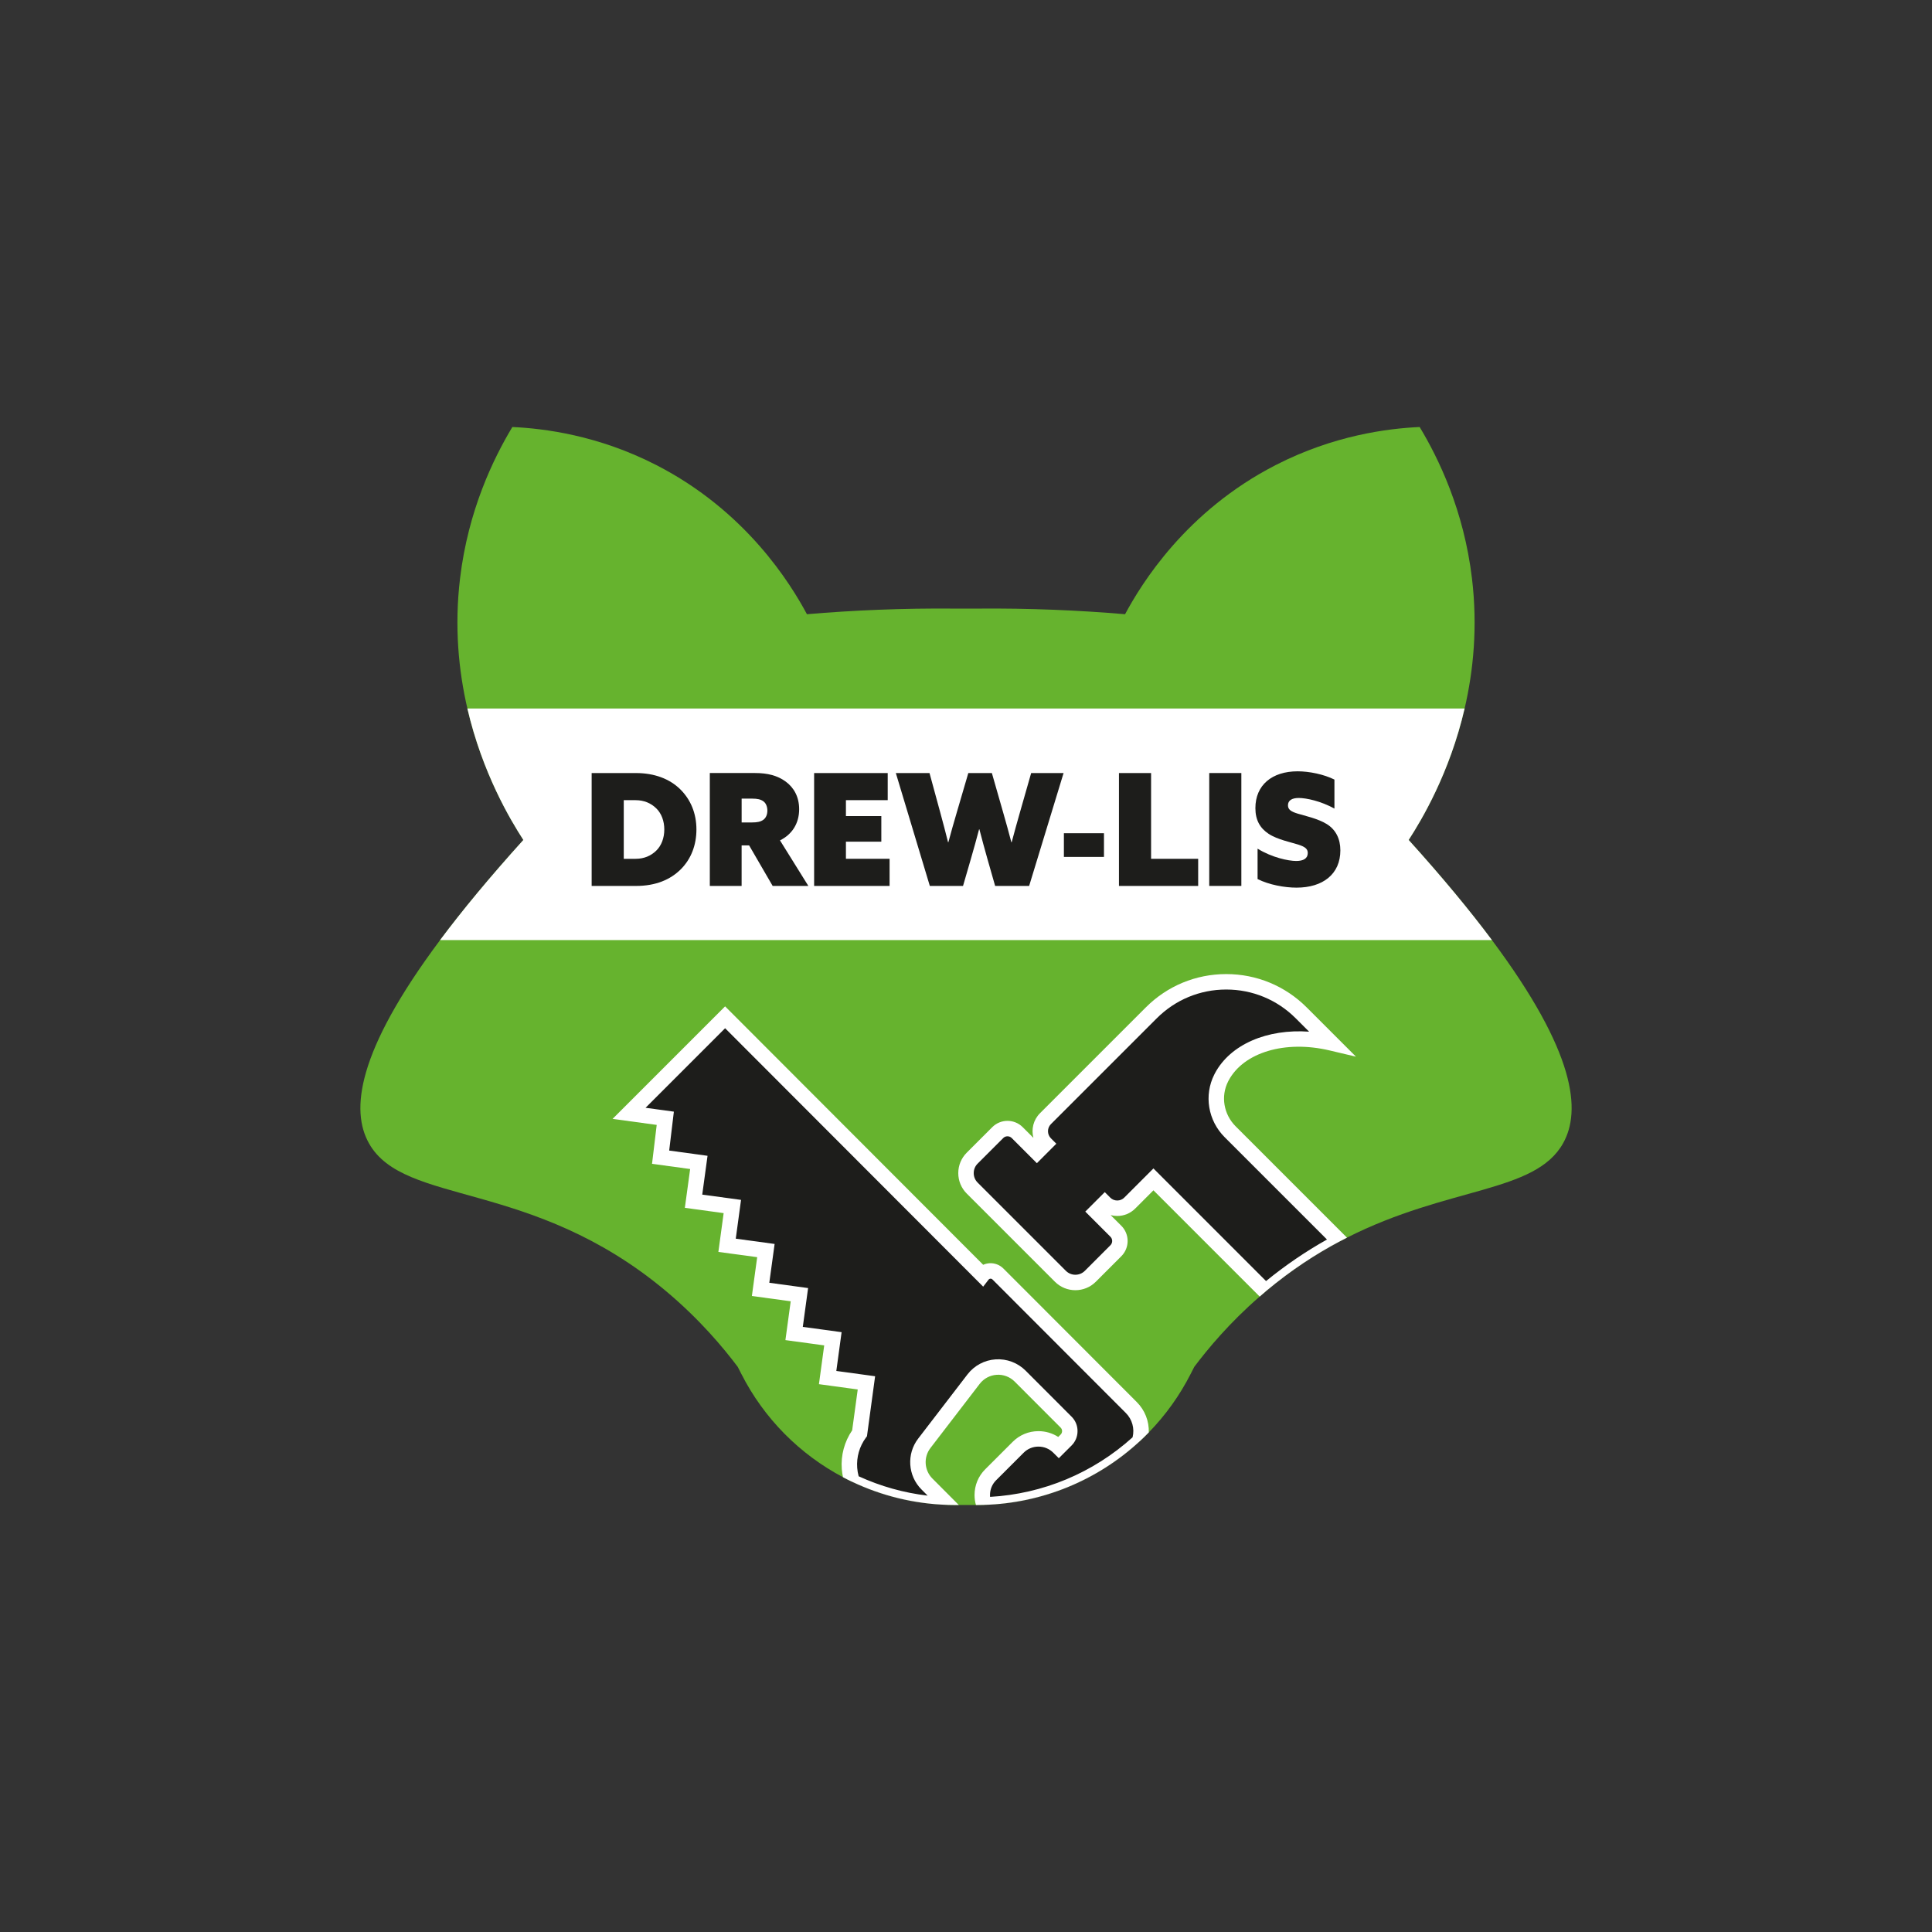
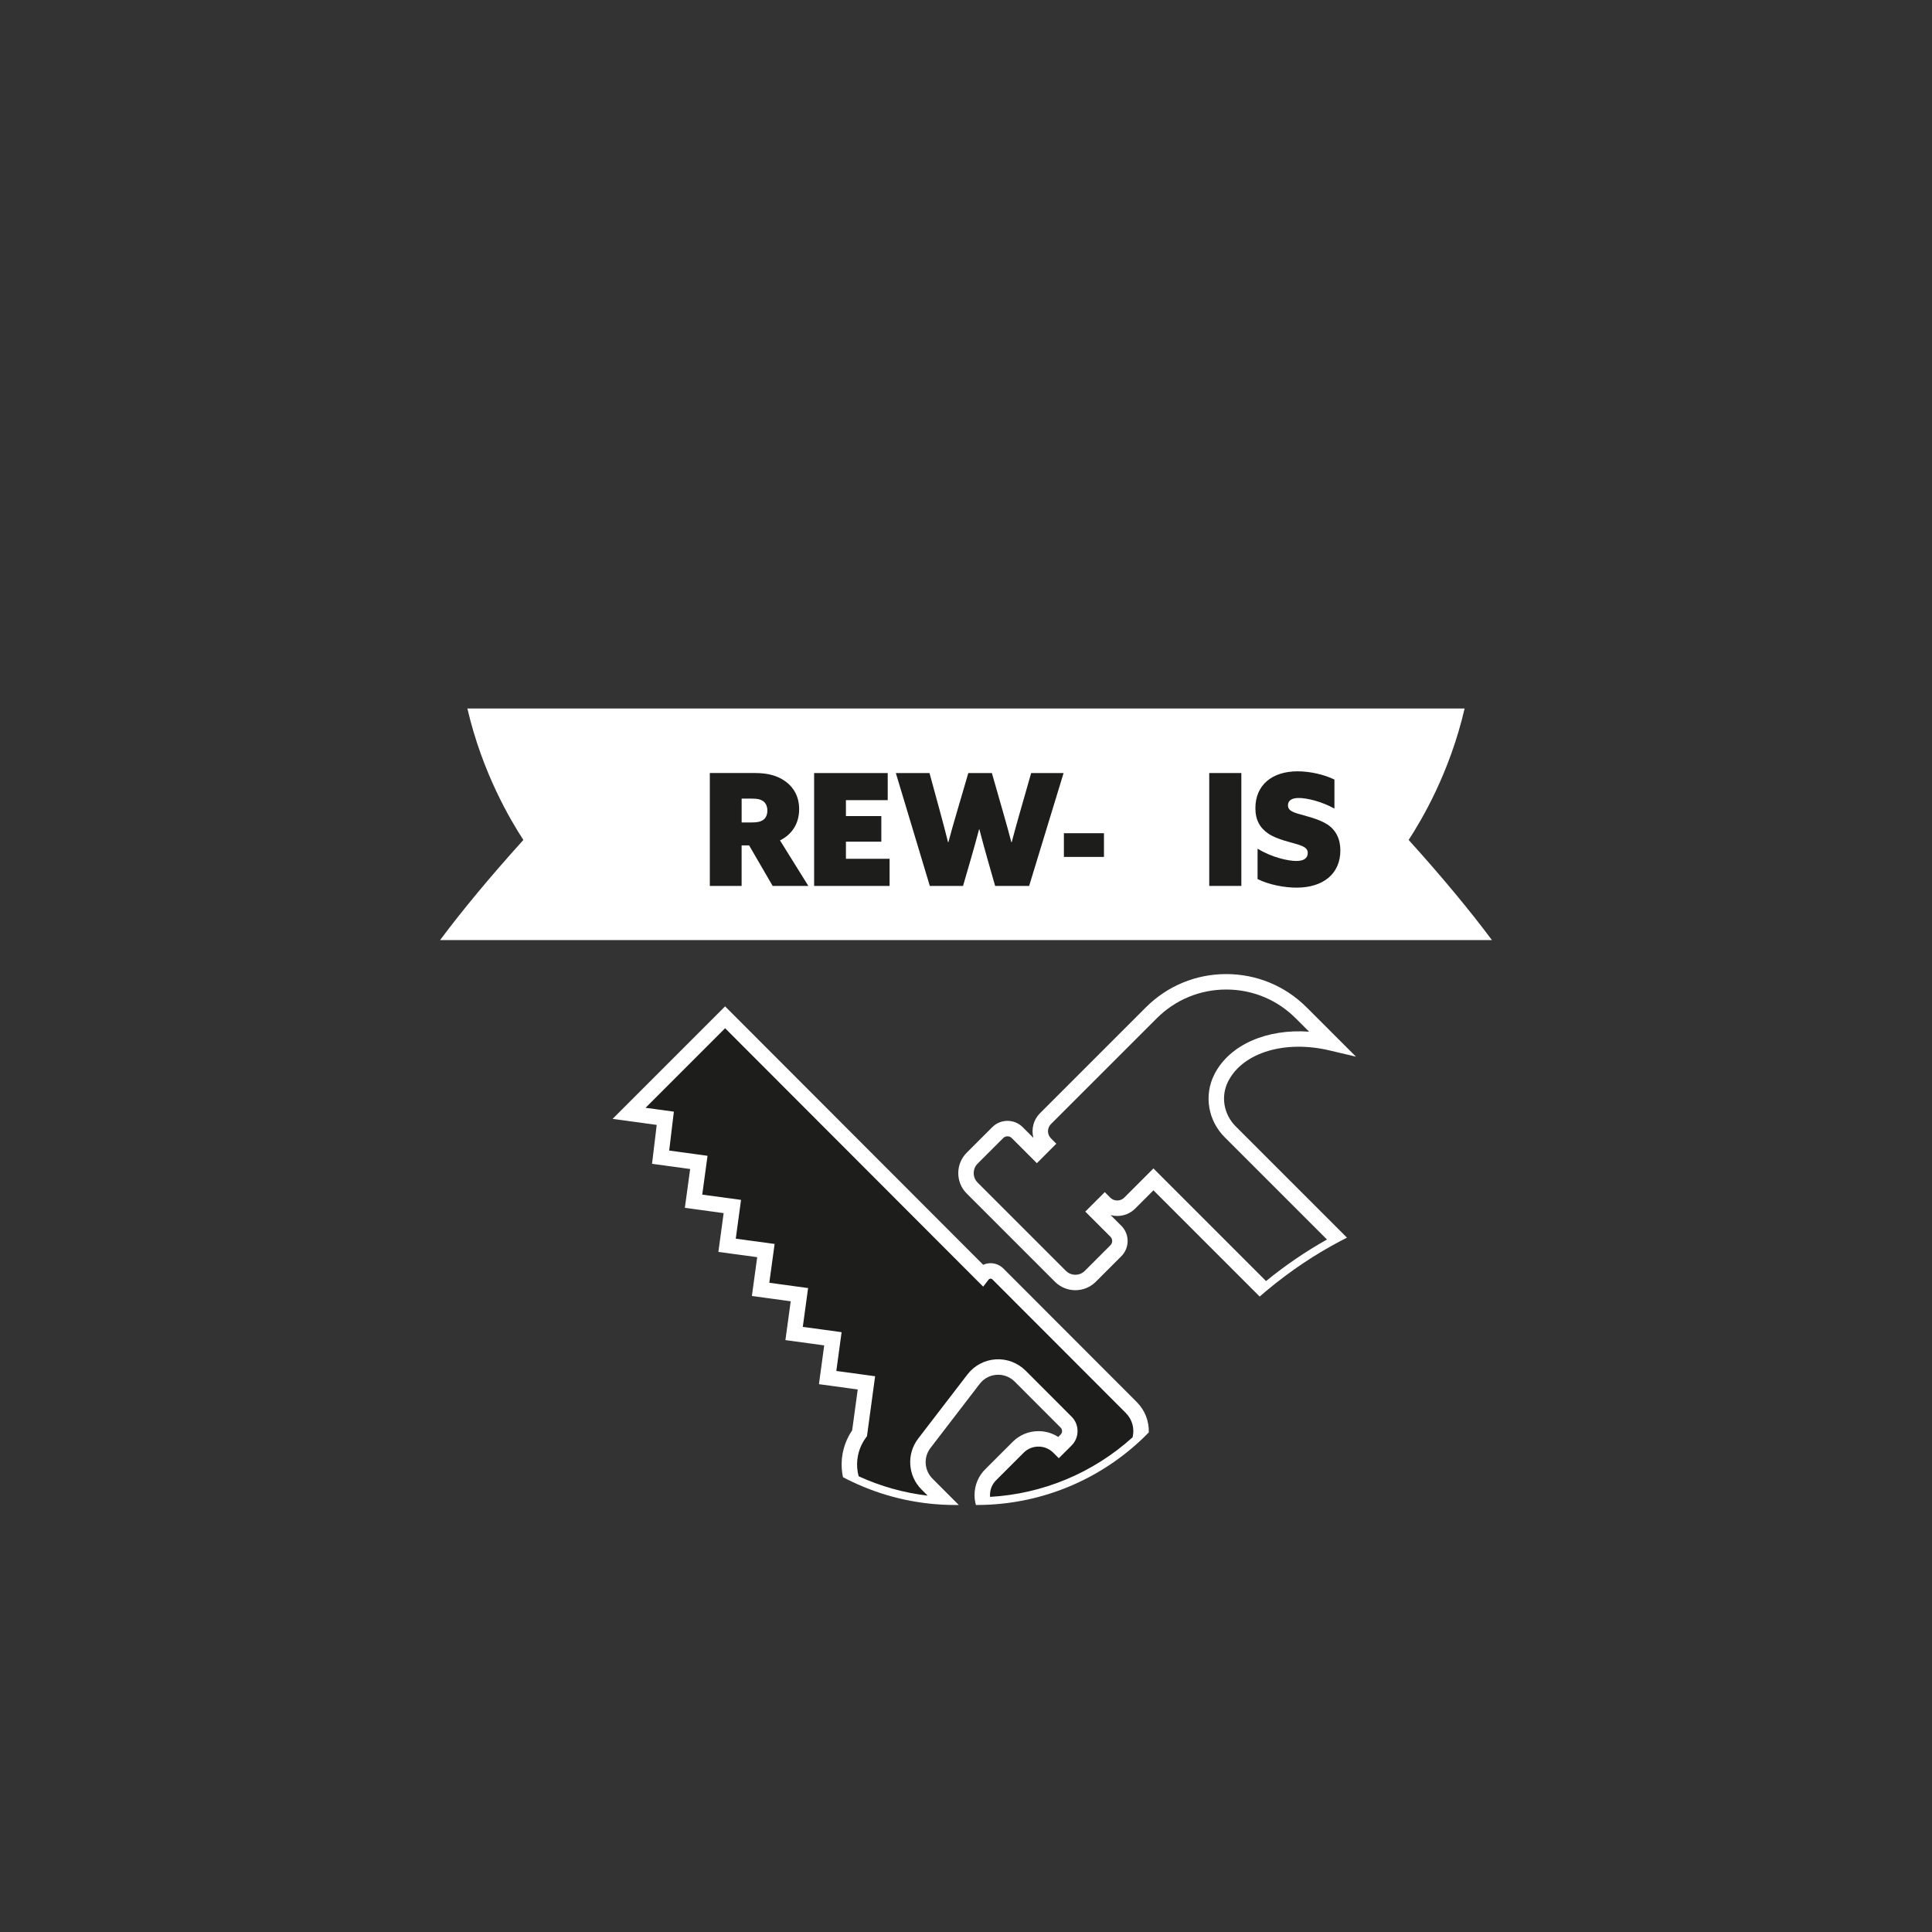
<svg xmlns="http://www.w3.org/2000/svg" viewBox="0 0 1000 1000">
  <rect x="0" y="0" width="1000" height="1000" fill="#333333" stroke="none" />
  <defs>
    <style>
      .cls-1 {
        fill: #4d8a32;
      }

      .cls-1, .cls-2, .cls-3, .cls-4, .cls-5 {
        stroke-width: 0px;
      }

      .cls-2 {
        fill: none;
      }

      .cls-3 {
        fill: #fff;
      }

      .cls-6 {
        clip-path: url(#clippath);
      }

      .cls-4 {
        fill: #66b32e;
      }

      .cls-5 {
        fill: #1d1d1b;
      }
    </style>
    <clipPath id="clippath">
      <path class="cls-2" d="M-201.75,591.76c-18.26,32.56-84.19,18.28-153.68,76.45-17.52,14.66-29.7,29.27-37.22,39.27l-1.86,3.64c-21.17,41.64-63.92,67.86-110.63,67.86h-11.32c-46.7,0-89.46-26.23-110.63-67.86l-1.86-3.64c-7.52-10-19.7-24.61-37.22-39.27-69.49-58.17-135.42-43.89-153.68-76.45-11.88-21.18-4.41-63.65,79.93-156.99-10.6-16.35-40.86-67.72-32.77-135.38,4.21-35.24,17.28-62.1,27.08-78.38,16.81.79,44.47,4.35,74.28,19.59,46.74,23.89,69.79,61.66,78.2,77.32,23.5-2,49.15-3.15,76.67-2.91h11.32c27.52-.24,53.17.91,76.67,2.91,8.41-15.66,31.46-53.43,78.2-77.32,29.81-15.23,57.46-18.8,74.28-19.59,9.79,16.28,22.87,43.14,27.08,78.38,8.09,67.66-22.17,119.03-32.77,135.38,84.34,93.35,91.81,135.81,79.93,156.99Z" />
    </clipPath>
  </defs>
  <g id="Warstwa_1_kopia" data-name="Warstwa 1 kopia">
    <g class="cls-6">
      <g>
        <path class="cls-1" d="M-113.73,183.8l14.26-14.26,25.97,14.86,1.14,12.27L-4.2,264.79l.25-.25c4.31-4.32,11.29-4.38,15.67-.13l5.19,5.03h0c2.86-2.86,7.48-2.86,10.34,0l54.14,54.12c5.14,5.15,5.14,13.5,0,18.65l-23.51,23.5c-2.18,2.18-5.15,3.41-8.22,3.41s-6.07-1.23-8.26-3.41l-54.79-54.81c-3.08-3.08-3.08-8.08,0-11.16h0s-4.94-4.79-4.94-4.79c-4.48-4.34-4.53-11.5-.13-15.91h0s-68.15-68.15-68.15-68.15l-11.98-.89-15.13-26.23Z" />
-         <path class="cls-1" d="M-172.29,588.51l14.26-14.26,25.97,14.86,1.14,12.27,68.15,68.13.25-.25c4.31-4.32,11.29-4.38,15.67-.13l5.19,5.03h0c2.86-2.86,7.48-2.86,10.34,0l54.14,54.12c5.14,5.15,5.14,13.5,0,18.65l-23.51,23.5c-2.18,2.18-5.15,3.41-8.22,3.41s-6.07-1.23-8.26-3.41l-54.79-54.81c-3.08-3.08-3.08-8.08,0-11.16h0s-4.94-4.79-4.94-4.79c-4.48-4.34-4.53-11.5-.13-15.91h0s-68.15-68.15-68.15-68.15l-11.98-.89-15.13-26.23Z" />
        <path class="cls-1" d="M21.62,548.27c-4.9-.11-8.44,1.74-9.33,2.23-.89.49-2.45,1.45-4.05,3.07-4.92,4.98-6.33,12.09-4.27,18.31l-34.5,34.84c-2.04,2.06-2.02,5.39.04,7.43l4.15,4.11c2.06,2.04,5.38,2.02,7.43-.04l34.53-34.87c6.22,1.95,13.28.46,18.18-4.49,1.55-1.56,2.47-3.07,2.94-3.92.5-.9,2.36-4.46,2.23-9.38-.05-2.05-.44-3.74-.8-4.95-3.77,3.8-7.54,7.59-11.31,11.39-3.58.02-7.17.05-10.75.07-.29-3.85-.58-7.71-.87-11.56,3.79-3.81,7.57-7.63,11.36-11.44-1.15-.35-2.87-.74-4.98-.79ZM-20.52,612.6c-1.21,1.22-3.18,1.23-4.41.02-1.22-1.21-1.23-3.18-.02-4.41,1.21-1.23,3.19-1.23,4.41-.02,1.23,1.21,1.24,3.19.02,4.41Z" />
        <path class="cls-1" d="M55.56,440.64l-41.56-41.61c-4.08-4.08-10.7-4.09-14.79,0l-41.72,41.68c-1.38,1.38-1.23,3.64.31,4.83l-80.52,80.41,30.01,30.01,1.55-11.32,12.16,1.46,1.63-11.95,12.13,1.65,1.65-12.12,12.12,1.65,1.65-12.13,12.13,1.66,1.65-12.13,12.13,1.65,1.66-12.12,12.12,1.65,1.66-12.12,15.74,2.14c3.28,2.41,7.19,3.44,11,3.15,3.81-.29,7.52-1.9,10.39-4.77l26.9-26.87c4.08-4.08,4.09-10.7,0-14.79ZM23.14,462.86c-3.44,3.44-8.9,3.79-12.75.83l-20.04-15.39c-4.64-3.56-5.08-10.4-.94-14.54l14.39-14.37c.74-.74,1.74-1.16,2.79-1.15,1.06,0,2.06.41,2.8,1.16l2.27,2.28c-1.68,1.68-2.63,3.97-2.63,6.35,0,2.38.94,4.66,2.62,6.35l8.58,8.59c1.68,1.69,3.96,2.63,6.35,2.63,2.38,0,4.66-.95,6.34-2.63l2.28,2.27c.74.74,1.16,1.75,1.16,2.8s-.42,2.05-1.16,2.8l-12.05,12.03Z" />
        <path class="cls-1" d="M12.12,9.36l-46.26-46.32c-4.54-4.54-11.91-4.55-16.46,0L-97.04,9.43c-1.53,1.53-1.37,4.06.35,5.38l-89.63,89.51,33.41,33.41,1.72-12.61,13.53,1.63,1.81-13.3,13.5,1.84,1.84-13.49,13.5,1.83,1.83-13.51,13.5,1.85,1.84-13.5,13.5,1.84,1.84-13.5,13.49,1.84,1.84-13.5,17.53,2.38c3.65,2.68,8,3.83,12.24,3.5,4.24-.32,8.37-2.12,11.57-5.31L12.12,25.82c4.55-4.55,4.55-11.91,0-16.46ZM-23.97,34.09c-3.83,3.83-9.9,4.22-14.19.92l-22.31-17.13c-5.16-3.97-5.65-11.58-1.05-16.19l16.02-15.99c.82-.82,1.94-1.29,3.1-1.28,1.18,0,2.29.46,3.12,1.29l2.53,2.54c-1.87,1.87-2.93,4.42-2.93,7.07,0,2.65,1.05,5.19,2.92,7.07l9.55,9.56c1.87,1.88,4.41,2.93,7.07,2.93,2.65,0,5.19-1.06,7.06-2.93l2.54,2.53c.83.83,1.29,1.95,1.29,3.12s-.47,2.28-1.29,3.11l-13.42,13.4Z" />
      </g>
    </g>
  </g>
  <g id="Warstwa_1_kopia_2" data-name="Warstwa 1 kopia 2">
    <g>
      <g>
-         <path class="cls-4" d="M809.05,591.76c-14.53,25.9-59.21,22.17-111.86,48.84-1.24.62-2.48,1.27-3.73,1.93-12.38,6.56-25.17,14.87-38.09,25.68-.11.09-.21.18-.32.27-1.03.87-2.05,1.74-3.04,2.61-15.73,13.67-26.83,27.05-33.86,36.39l-1.86,3.64c-5.75,11.31-13.09,21.48-21.69,30.3-1.56,1.62-3.19,3.2-4.85,4.73-21.67,19.97-50.11,31.9-80.44,32.78-1.21.04-2.43.06-3.65.06h-11.32c-1.26,0-2.52-.02-3.78-.06-17.4-.53-34.18-4.69-49.41-11.92-1.63-.77-3.23-1.58-4.82-2.42-22.23-11.75-40.8-30.2-52.62-53.47l-1.86-3.64c-7.52-9.99-19.7-24.61-37.21-39.27-69.49-58.16-135.42-43.89-153.68-76.45-9.41-16.78-6.68-46.93,36.83-105.17,11.4-15.25,25.59-32.44,43.1-51.82-6.68-10.31-21.19-34.55-28.97-68.03-4.55-19.59-6.79-42.36-3.8-67.35,4.2-35.24,17.28-62.09,27.07-78.37,16.82.78,44.48,4.35,74.28,19.58,46.74,23.89,69.79,61.66,78.2,77.32,23.5-2,49.15-3.16,76.67-2.91h11.32c27.53-.25,53.18.91,76.67,2.91,8.42-15.66,31.47-53.43,78.2-77.32,29.81-15.23,57.47-18.8,74.28-19.58,9.8,16.28,22.87,43.13,27.08,78.37,2.99,24.99.75,47.75-3.81,67.35-7.77,33.48-22.28,57.72-28.96,68.03,17.51,19.38,31.7,36.56,43.1,51.82,43.5,58.24,46.24,88.39,36.83,105.17Z" />
        <g>
          <path class="cls-5" d="M585.54,728.52l-69.03-69.11c-2.28-2.28-6.04-2.04-8.01.52l-133.19-133.37-49.71,49.71,18.75,2.56-2.42,20.14,19.79,2.7-2.74,20.09,20.08,2.73-2.73,20.08,20.1,2.73-2.75,20.09,20.09,2.74-2.74,20.09,20.08,2.74-2.73,20.07,20.08,2.74-3.55,26.08c-3.99,5.44-5.69,11.91-5.21,18.22.18,2.36.67,4.69,1.45,6.94,15.23,7.23,32.01,11.39,49.41,11.92l-10.75-10.78c-5.7-5.69-6.28-14.74-1.37-21.11l25.49-33.2c5.91-7.69,17.23-8.42,24.09-1.56l23.8,23.83c1.23,1.23,1.92,2.89,1.91,4.62,0,1.75-.68,3.41-1.92,4.64l-3.77,3.76c-2.79-2.79-6.57-4.36-10.51-4.36-3.95-.01-7.73,1.55-10.52,4.34l-14.23,14.22c-2.8,2.78-4.36,6.56-4.36,10.51,0,1.75.3,3.47.89,5.09,30.33-.88,58.77-12.81,80.44-32.78,1.96-6,.56-12.86-4.21-17.63Z" />
          <path class="cls-3" d="M588.37,725.68l-69.03-69.11c-1.9-1.9-4.55-2.89-7.21-2.72-1.13.08-2.22.35-3.23.81l-133.59-133.77-58.24,58.24,22.84,3.12-2.42,20.14,19.73,2.69-2.74,20.09,20.08,2.74-2.73,20.08,20.09,2.72-2.75,20.09,20.1,2.74-2.74,20.09,20.08,2.74-2.73,20.07,20.08,2.74-2.88,21.15c-4.01,5.86-5.91,12.94-5.37,20.04.11,1.41.32,2.82.62,4.21,1.59.84,3.19,1.65,4.82,2.42,15.23,7.23,32.01,11.39,49.41,11.92,1.26.04,2.52.06,3.78.06h1.93l-13.63-13.67c-4.27-4.26-4.71-11.07-1.03-15.84l25.49-33.2c2.12-2.75,5.31-4.46,8.77-4.68,3.46-.24,6.86,1.05,9.32,3.51l23.8,23.83c.48.48.74,1.11.74,1.79s-.26,1.33-.75,1.81l-1.23,1.23c-3.02-1.95-6.54-3-10.21-3h-.05c-5.03,0-9.75,1.96-13.31,5.51l-14.22,14.21c-3.57,3.55-5.54,8.29-5.54,13.35,0,1.76.24,3.49.72,5.15h.52c1.22,0,2.44-.02,3.65-.06,30.33-.88,58.77-12.81,80.44-32.78,1.66-1.53,3.29-3.11,4.85-4.73.2-5.8-1.98-11.48-6.23-15.73ZM586.22,743.95c-20.37,18.42-46.41,29.29-73.76,30.83-.03-.31-.04-.63-.04-.95,0-2.91,1.13-5.64,3.19-7.68l14.23-14.22c2.04-2.05,4.76-3.17,7.66-3.17h.03c2.9,0,5.62,1.13,7.68,3.19l2.83,2.82,6.59-6.57c2-1.99,3.1-4.64,3.1-7.46.02-2.81-1.08-5.47-3.08-7.47l-23.8-23.83c-4.09-4.08-9.74-6.21-15.5-5.84-5.76.38-11.08,3.22-14.59,7.79l-25.49,33.2c-6.13,7.95-5.39,19.29,1.71,26.37l3.17,3.18c-12.35-1.45-24.32-4.81-35.71-10.02-.39-1.43-.64-2.9-.75-4.36-.42-5.55,1.16-11.07,4.45-15.56l.6-.81,4.22-31.05-20.08-2.74,2.73-20.07-20.08-2.74,2.74-20.09-20.08-2.74,2.75-20.09-20.11-2.73,2.73-20.08-20.08-2.73,2.74-20.09-19.85-2.71,2.42-20.14-14.66-2,41.18-41.18,133.58,133.76,2.78-3.61c.32-.42.75-.51.98-.52.22-.02.66.01,1.03.39l69.03,69.11c3.33,3.33,4.63,8.08,3.51,12.61Z" />
        </g>
        <g>
-           <path class="cls-5" d="M693.46,642.52c-12.38,6.56-25.17,14.87-38.09,25.68-.11.09-.21.18-.32.27l-58.03-58.04-12.26,12.26c-1.79,1.79-4.13,2.68-6.47,2.68s-4.69-.89-6.47-2.68l-4.42,4.42,10.18,10.18c2.78,2.78,2.78,7.29,0,10.07l-13.22,13.23c-4.28,4.28-11.22,4.28-15.5,0l-45.65-45.65c-4.28-4.28-4.28-11.22,0-15.5l13.23-13.22c2.78-2.78,7.29-2.78,10.07,0l10.18,10.18,4.42-4.42c-3.57-3.58-3.57-9.37,0-12.95l54.79-54.78c21.43-21.44,56.18-21.44,77.61,0l15.55,15.54c-25.27-5.96-48.26,1.87-56.66,17.58-.09.18-.19.37-.3.58-4.68,9.26-2.7,20.51,4.64,27.85l56.72,56.72Z" />
          <path class="cls-3" d="M635.64,559.82c.11-.21.22-.41.31-.6,7.82-14.55,29.27-20.94,52.19-15.53l13.71,3.24-25.51-25.5c-11.12-11.12-25.91-17.25-41.64-17.25s-30.51,6.13-41.63,17.25l-54.79,54.79c-3.44,3.44-4.57,8.34-3.38,12.74l-5.56-5.56c-4.34-4.33-11.39-4.33-15.73,0l-13.23,13.22c-2.82,2.83-4.38,6.58-4.38,10.58s1.56,7.75,4.38,10.58l45.65,45.65c5.83,5.83,15.33,5.83,21.16,0l13.22-13.23c4.33-4.34,4.33-11.39,0-15.73l-5.54-5.53c1.1.29,2.25.44,3.42.44,3.51,0,6.81-1.37,9.3-3.85l9.43-9.43,54.99,54.99c.99-.87,2.01-1.74,3.04-2.61.11-.09.21-.18.32-.27,12.92-10.81,25.71-19.12,38.09-25.68,1.25-.66,2.49-1.31,3.73-1.93l-57.62-57.62c-6.21-6.21-7.78-15.54-3.93-23.16ZM655.31,663.08l-58.29-58.3-15.09,15.09c-.97.97-2.26,1.51-3.64,1.51s-2.67-.53-3.63-1.5l-2.83-2.84-10.09,10.08,13.01,13.01c1.22,1.21,1.22,3.2,0,4.41l-13.22,13.23c-1.31,1.32-3.06,2.04-4.92,2.04s-3.61-.72-4.92-2.04l-45.65-45.65c-1.32-1.31-2.04-3.06-2.04-4.92s.72-3.61,2.04-4.92l13.23-13.22c1.21-1.22,3.2-1.22,4.41,0l13.01,13.01,10.07-10.08-2.82-2.82c-2-2.02-2-5.29,0-7.3l54.79-54.78c9.61-9.62,22.38-14.91,35.97-14.91s26.37,5.29,35.98,14.91l6.92,6.91c-21.65-1.56-40.72,6.52-48.73,21.49l-.05.1c-.08.16-.16.33-.29.57-5.44,10.76-3.28,23.82,5.38,32.48l52.94,52.94c-11.09,6.22-21.48,13.3-31.54,21.5Z" />
        </g>
        <path class="cls-3" d="M227.79,486.58c11.4-15.25,25.59-32.44,43.1-51.82-6.68-10.31-21.19-34.55-28.97-68.03h516.16c-7.77,33.48-22.28,57.72-28.96,68.03,17.51,19.38,31.7,36.56,43.1,51.82H227.79Z" />
      </g>
      <g>
-         <path class="cls-5" d="M352.08,408.52c-5.41-5.32-13.24-8.39-22.92-8.39h-22.92v58.43h23c10.09,0,17.75-3.23,23.16-8.64,5.41-5.4,8.07-12.67,8.07-20.58,0-8.39-2.99-15.49-8.39-20.82ZM339.65,440.32c-2.75,2.66-6.3,4.2-10.65,4.2h-6.14v-30.35h6.14c4.35,0,7.9,1.54,10.65,4.2,2.74,2.66,4.19,6.62,4.19,10.97s-1.45,8.32-4.19,10.98Z" />
        <path class="cls-5" d="M403.72,434.98c6.21-3.06,9.92-8.71,9.92-16.14,0-6.29-2.66-11.13-6.94-14.28-4.28-3.15-9.44-4.44-15.82-4.44h-23.48v58.43h16.46v-20.98h3.88l12.18,20.98h18.48l-14.68-23.57ZM395.09,424.33c-1.37.97-2.99,1.37-5.89,1.37h-5.33v-12.34h5.33c2.9,0,4.52.4,5.89,1.37,1.37.97,2.1,2.82,2.1,4.84s-.73,3.79-2.1,4.76Z" />
        <path class="cls-5" d="M437.85,444.52v-8.88h18.32v-13.24h-18.32v-8.23h21.63v-14.04h-38.09v58.43h39.06v-14.04h-22.6Z" />
        <path class="cls-5" d="M533.73,400.12l-5.81,20.34c-1.46,5.08-2.91,10.33-4.28,15.49h-.16c-1.29-5-2.75-10.17-4.2-15.25l-5.89-20.58h-12.19l-6.05,20.66c-1.45,4.92-2.99,10.33-4.28,15.17h-.16c-1.21-4.84-2.58-10.09-3.95-15.09l-5.65-20.74h-17.43l17.59,58.43h17.19l4.03-13.88c1.46-5.01,2.91-10.25,4.28-15.42h.16c1.3,5.09,2.67,10.01,4.12,15.18l4.03,14.12h17.6l17.83-58.43h-16.78Z" />
        <path class="cls-5" d="M550.67,431.27v12.27h20.74v-12.27h-20.74Z" />
-         <path class="cls-5" d="M595.8,444.52v-44.39h-16.63v58.43h41v-14.04h-24.37Z" />
        <path class="cls-5" d="M625.9,400.12v58.43h16.62v-58.43h-16.62Z" />
        <path class="cls-5" d="M686.83,426.59c-4.6-2.9-11.86-4.44-15.25-5.49-3.39-1.05-4.93-2.1-4.93-4.27,0-2.51,2.02-3.8,5.57-3.8,3.96,0,11.46,1.62,18.48,5.49v-15.01c-5.49-2.74-13.07-4.28-19.04-4.28-13.24,0-21.87,7.1-21.87,19.05,0,6.13,2.34,10.33,6.86,13.31,4.52,2.99,11.86,4.44,15.33,5.57,3.47,1.13,4.92,2.18,4.92,4.36,0,2.83-2.26,4.12-5.97,4.12-4.03,0-12.59-1.78-20.01-6.38v15.74c5.97,2.98,13.96,4.44,20.17,4.44,13.64,0,22.68-7.02,22.68-19.29,0-5.97-2.34-10.65-6.94-13.56Z" />
      </g>
    </g>
  </g>
</svg>